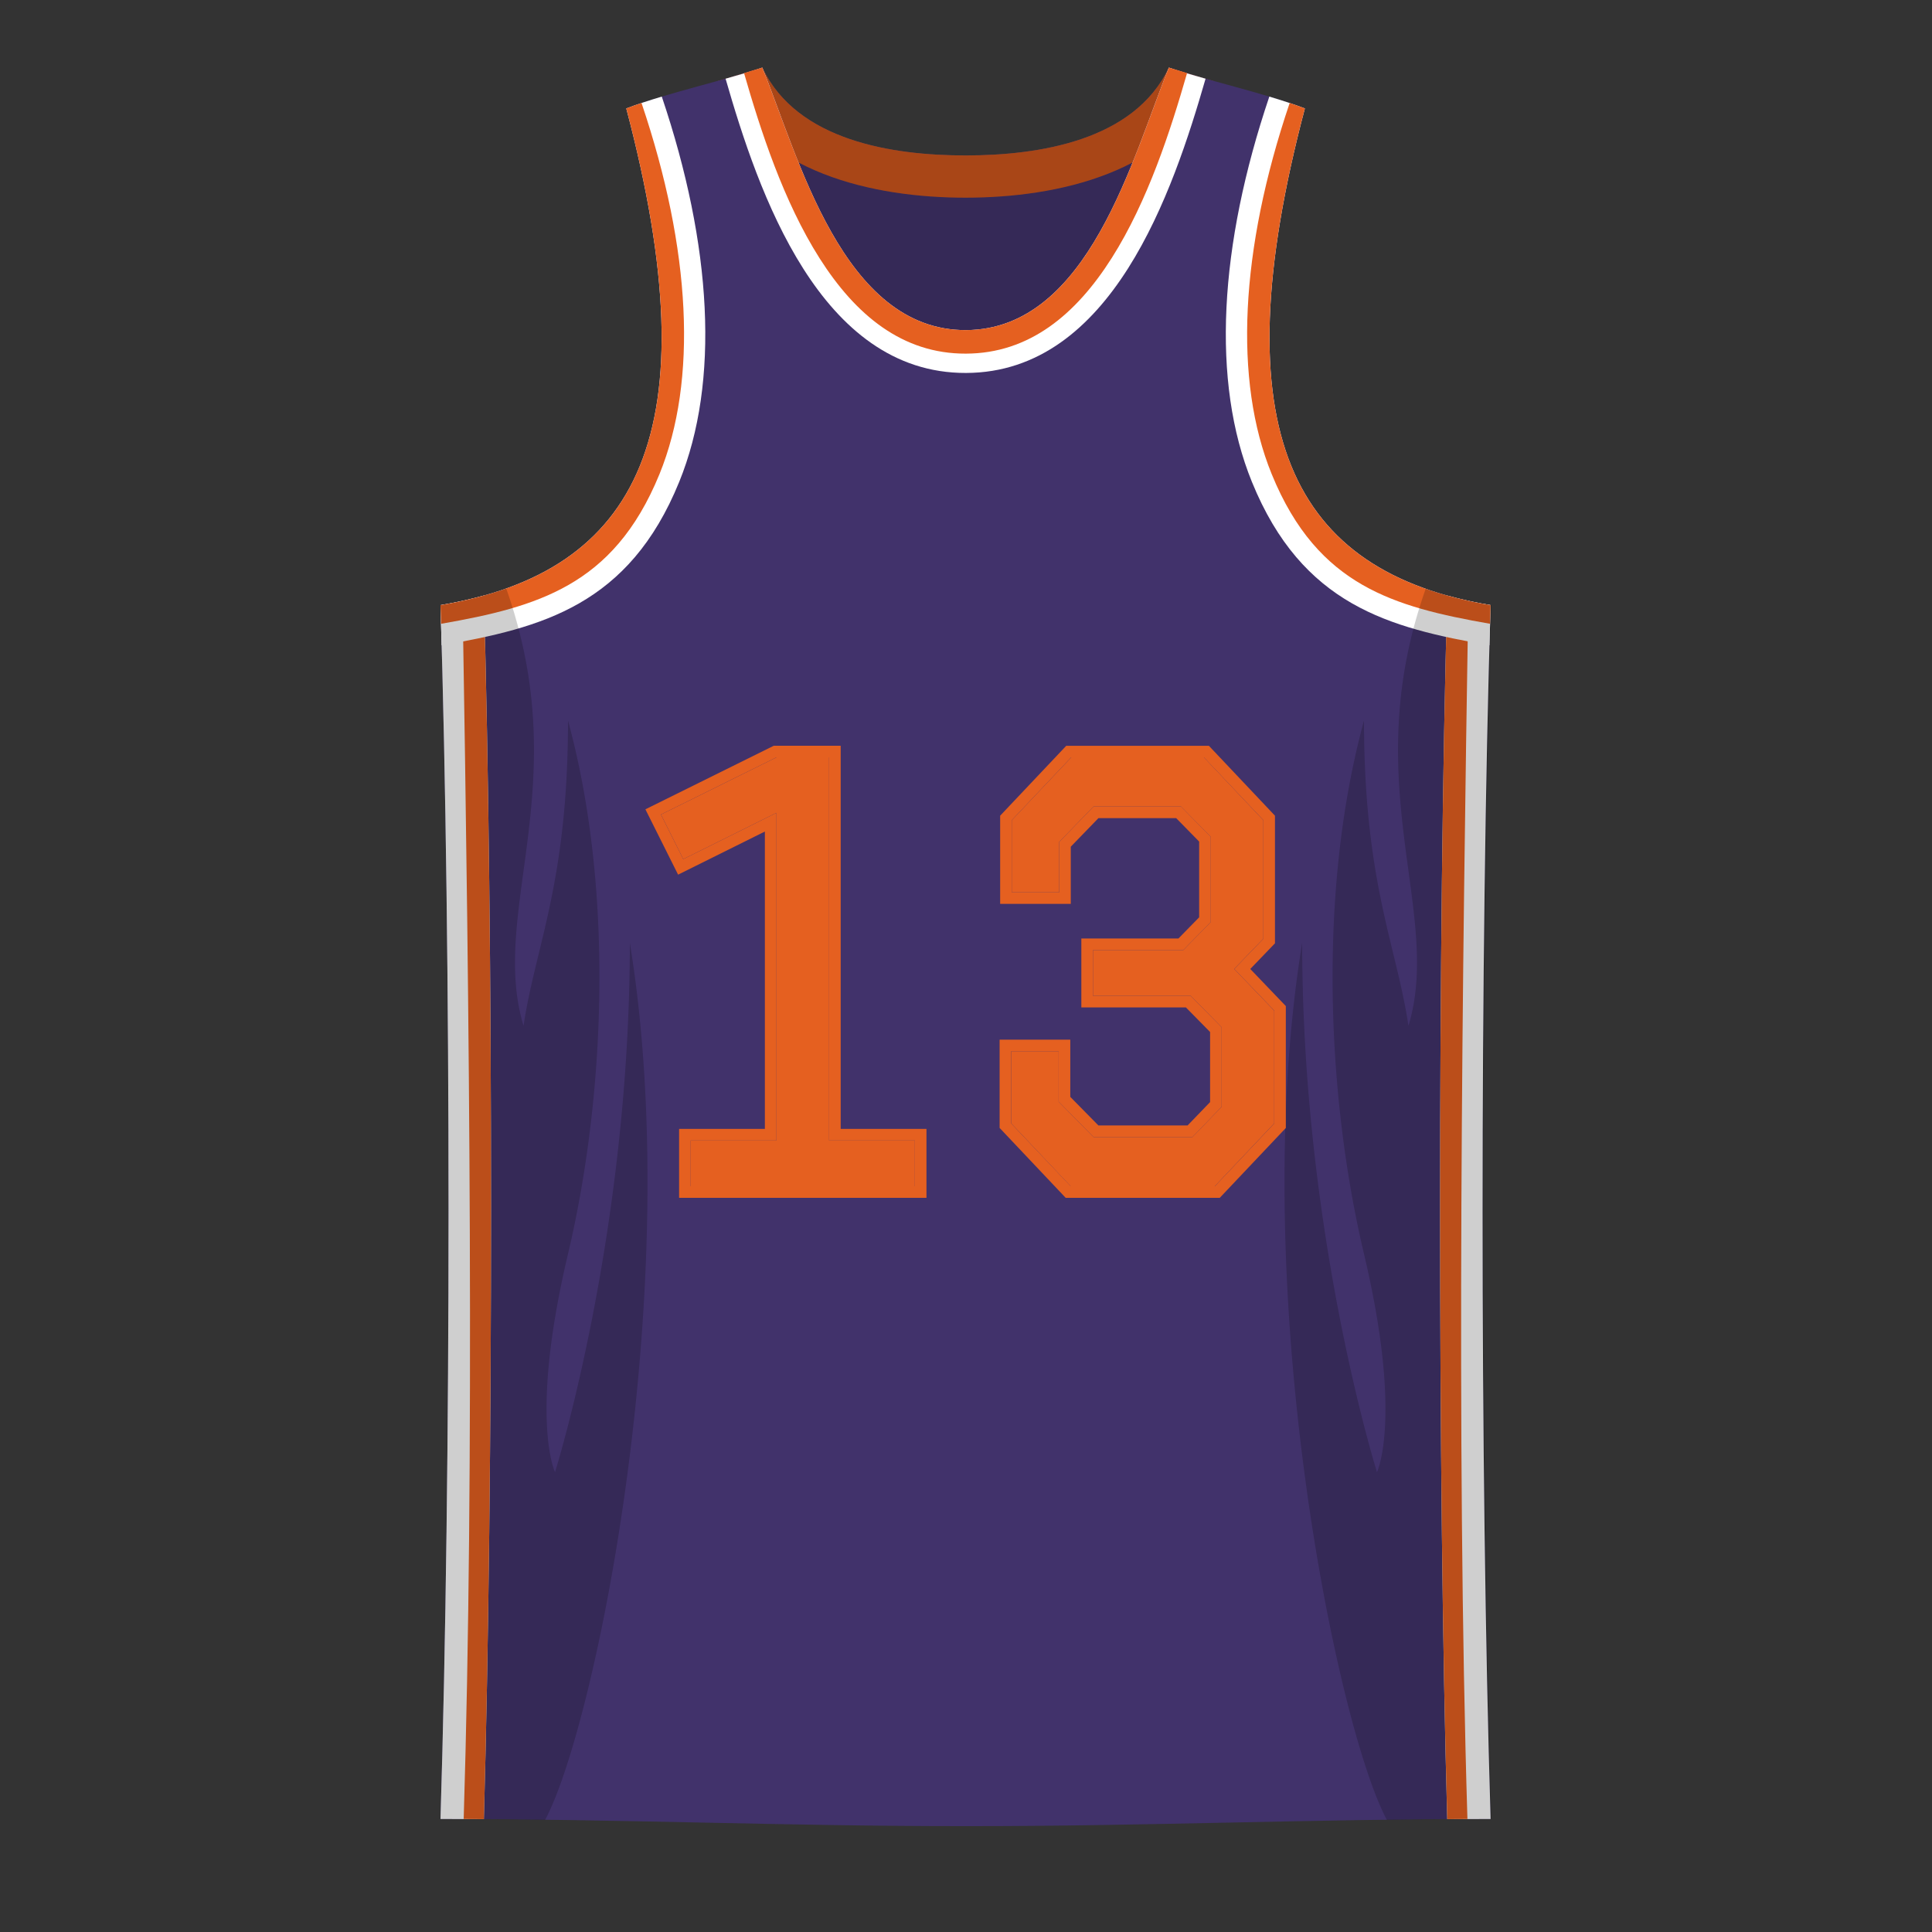
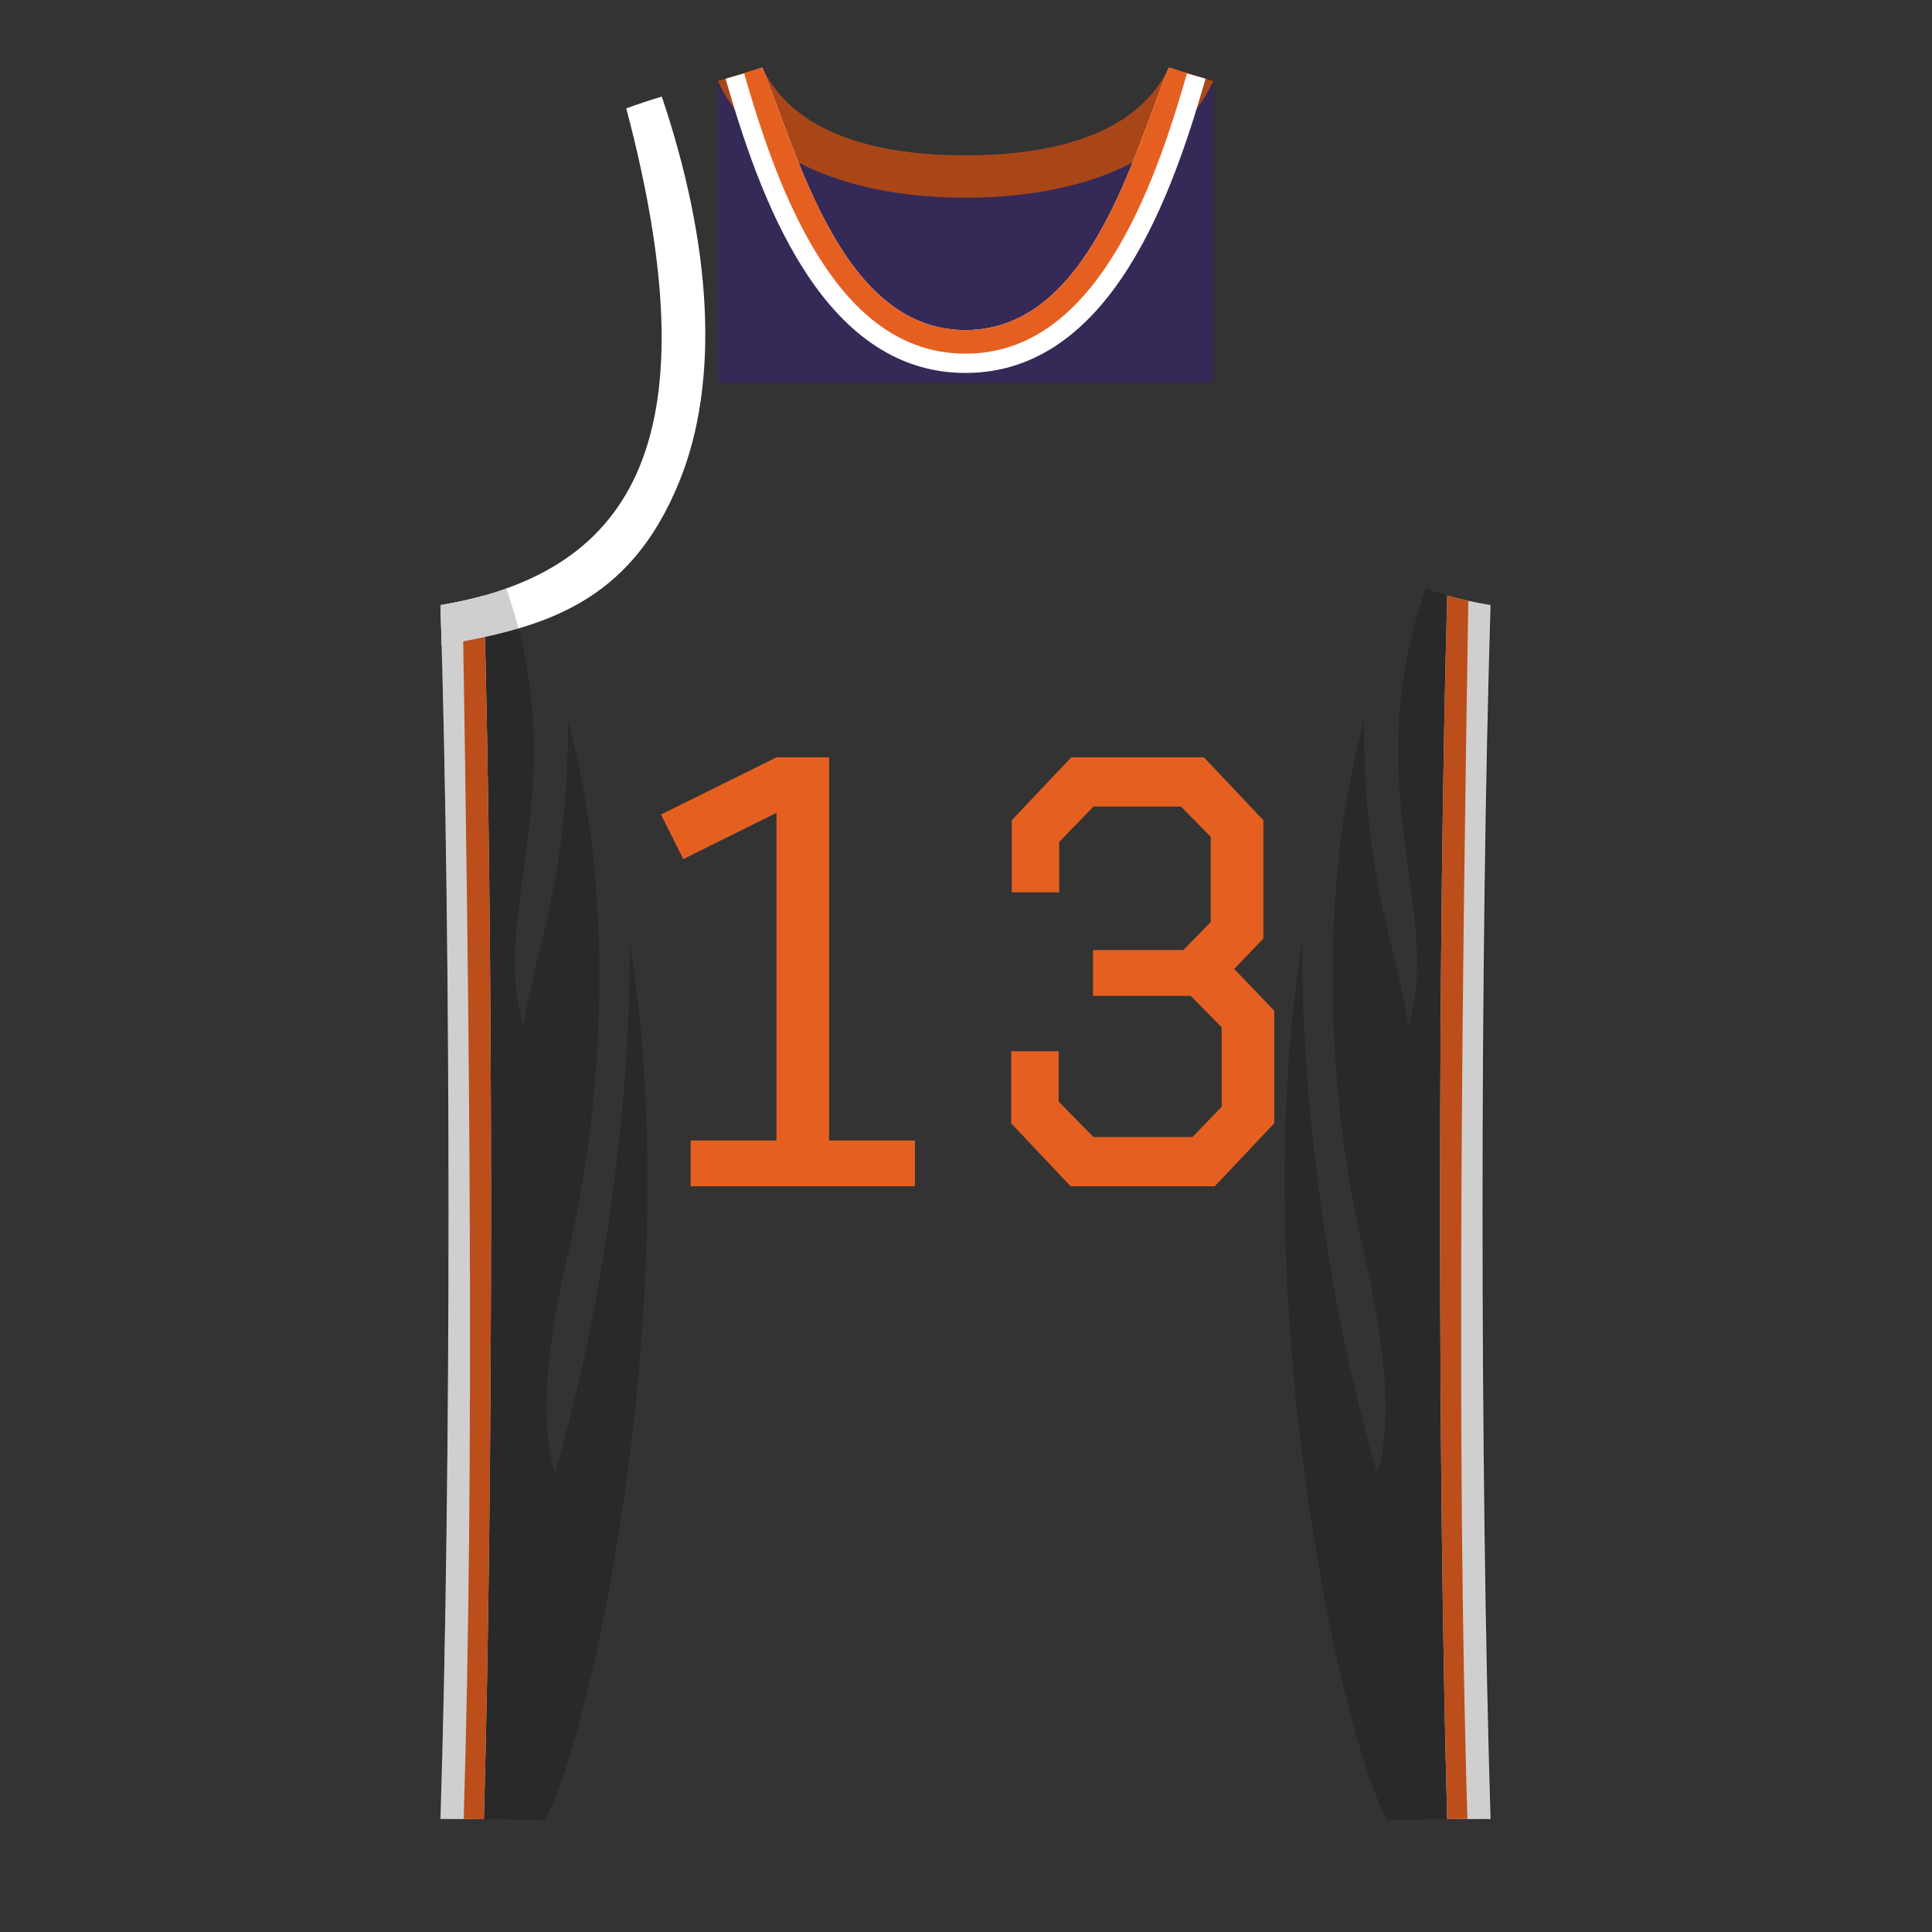
<svg xmlns="http://www.w3.org/2000/svg" width="500" height="500" fill="none" viewBox="0 0 500 500">
  <rect x="0" y="0" width="500" height="500" fill="#333333" stroke="none" />
  <path fill="#41326B" d="M314 99V21l-11.5-3.5c-8.97 18.94-33.7 22.7-52.5 22.73-18.85.02-43.72-3.72-52.72-22.73l-11.5 3.5v78H314Z" />
  <path fill="#E56020" d="m185.78 21 11.5-3.5c9 19 33.87 22.75 52.72 22.73 18.8-.02 43.53-3.79 52.5-22.73L314 21c-11.23 23.7-40.08 30.13-64 30.16-23.98.02-52.97-6.4-64.22-30.16Z" />
  <path fill="#000" fill-opacity=".1" d="M314 99V21l-11.5-3.5c-8.97 18.94-33.7 22.7-52.5 22.73-18.85.02-43.72-3.72-52.72-22.73l-11.5 3.5v78H314Z" />
  <path fill="#000" fill-opacity=".1" d="M314 99V21l-11.5-3.5c-8.97 18.94-33.7 22.7-52.5 22.73-18.85.02-43.72-3.72-52.72-22.73l-11.5 3.5v78H314Z" />
  <path fill="#000" fill-opacity=".1" d="m185.78 21 11.5-3.5c9 19 33.87 22.75 52.72 22.73 18.8-.02 43.53-3.79 52.5-22.73L314 21c-11.23 23.7-40.08 30.13-64 30.16-23.98.02-52.97-6.4-64.22-30.16Z" />
-   <path fill="#41326B" d="M114 156.6c2.78 89.4 2.78 224.4 0 314.14 45.3 0 90.7 1.91 136 1.86 45.3.05 90.47-1.86 135.77-1.86C383 381 383 246 385.77 156.6 334.5 148 315.5 112 337.7 28.06 327 24 311.5 20.6 302.5 17.5c-9.37 22.95-20.69 67.78-52.5 67.93-31.93.15-43.36-45-52.72-67.93-9 3.11-24.5 6.5-35.2 10.56C184.28 112 165.28 148 114 156.6Z" />
  <path fill="#fff" d="M197.28 17.5c9.36 22.93 20.79 68.08 52.72 67.93 31.81-.15 43.13-44.98 52.5-67.93 2.69.93 5.95 1.88 9.5 2.87-8.46 29.4-24.32 76.04-62 76.15-37.8.12-53.76-46.73-62.22-76.15 3.54-.99 6.8-1.94 9.5-2.87Z" />
  <path fill="#E56020" d="m307.21 18.92-4.71-1.42c-1.34 3.27-2.71 7-4.18 10.96-8.84 23.87-21.04 56.85-48.32 56.97-27.4.13-39.7-33.1-48.56-57.02-1.47-3.95-2.84-7.66-4.16-10.91l-4.72 1.42.02.07c4.23 14.69 10.18 33.14 19.53 47.85 9.33 14.69 21.43 24.74 37.87 24.68 16.4-.05 28.46-10.11 37.75-24.77 9.32-14.7 15.24-33.09 19.46-47.76l.02-.07Z" />
  <path fill="#fff" d="M125.23 470.8c2.47-88.04 2.47-229.1 0-316.67-3.56 1-7.3 1.81-11.23 2.47 2.78 89.4 2.78 224.4 0 314.14 3.8 0 7.53.02 11.23.05ZM374.54 470.8c-2.47-88.04-2.46-229.1.01-316.67 3.55 1 7.3 1.81 11.22 2.47-2.77 89.4-2.77 224.4 0 314.14-3.79 0-7.52.02-11.23.05Z" />
  <path fill="#E56020" d="M125.22 154.13c2.48 87.56 2.48 228.63.01 316.66-1.73-.01-3.48-.03-5.23-.03 2.83-91.56 1.5-207.76-.29-315.26 1.89-.41 3.73-.87 5.51-1.37ZM374.55 154.13c-2.47 87.56-2.48 228.63 0 316.66 1.73-.01 3.47-.03 5.22-.03-2.97-96.43-1.27-222.76.23-315.27-1.86-.41-3.68-.87-5.45-1.36Z" />
-   <path fill="#fff" d="M337.7 28.06c-2.8-1.07-5.94-2.08-9.2-3.06-13 38.5-15.07 73.82-4.5 99.73 12.99 31.87 35.5 37.77 61.47 42.27l.3-10.4C334.5 148 315.5 112 337.7 28.06Z" />
-   <path fill="#E56020" d="m385.63 161.44.14-4.84C334.5 148 315.5 112 337.7 28.06c-1.25-.48-2.57-.95-3.94-1.4l-.03.1c-12.8 37.9-14.49 71.72-4.63 95.9 6.07 14.9 14.17 23.34 23.51 28.7 9.38 5.38 20.38 7.87 33.03 10.08Z" />
-   <path fill="#fff" d="M162.08 28.06c2.8-1.07 5.93-2.08 9.19-3.06 13 38.5 15.07 73.82 4.5 99.73-12.98 31.87-35.5 37.77-61.47 42.27l-.3-10.4c51.28-8.6 70.28-44.6 48.08-128.54Z" />
-   <path fill="#E56020" d="m166.03 26.66.03.1c12.8 37.9 14.48 71.72 4.63 95.9-6.08 14.9-14.17 23.34-23.52 28.7-9.38 5.38-20.37 7.87-33.02 10.08l-.15-4.84c51.28-8.6 70.28-44.6 48.08-128.54 1.26-.48 2.58-.95 3.94-1.4Z" />
+   <path fill="#fff" d="M162.08 28.06c2.8-1.07 5.93-2.08 9.19-3.06 13 38.5 15.07 73.82 4.5 99.73-12.98 31.87-35.5 37.77-61.47 42.27l-.3-10.4c51.28-8.6 70.28-44.6 48.08-128.54" />
  <path fill="#000" fill-opacity=".1" d="M114 470.74c9.2 0 18.04.1 27.06.26C154 447 177.5 333 163 244c0 75.5-19.36 137-19.36 137s-6.73-13.89 3.36-56.5c9.61-40.6 12-94 0-138 0 42-8.5 58.5-11.5 79-9-29.5 13.45-62.5-4.5-113.2a100.17 100.17 0 0 1-17 4.3c2.78 89.41 2.78 224.4 0 314.14ZM386 470.74c-9.2 0-18.04.1-27.06.26C346 447 322.5 333 337 244c0 75.5 19.36 137 19.36 137s6.73-13.89-3.36-56.5c-9.61-40.6-12-94 0-138 0 42 8.5 58.5 11.5 79 9-29.5-13.45-62.5 4.5-113.2 5.2 1.85 10.87 3.27 17 4.3-2.77 89.41-2.77 224.4 0 314.14Z" />
  <path fill="#000" fill-opacity=".1" d="M114 470.74c9.2 0 18.04.1 27.06.26C154 447 177.5 333 163 244c0 75.5-19.36 137-19.36 137s-6.73-13.89 3.36-56.5c9.61-40.6 12-94 0-138 0 42-8.5 58.5-11.5 79-9-29.5 13.45-62.5-4.5-113.2a100.17 100.17 0 0 1-17 4.3c2.78 89.41 2.78 224.4 0 314.14ZM386 470.74c-9.2 0-18.04.1-27.06.26C346 447 322.5 333 337 244c0 75.5 19.36 137 19.36 137s6.73-13.89-3.36-56.5c-9.61-40.6-12-94 0-138 0 42 8.5 58.5 11.5 79 9-29.5-13.45-62.5 4.5-113.2 5.2 1.85 10.87 3.27 17 4.3-2.77 89.41-2.77 224.4 0 314.14Z" />
  <path fill="#E56020" d="M214.57 196v99.16h22.2V307h-58.02v-11.84h22.2v-84.8l-24.12 11.98-5.77-11.54 29.9-14.8h13.61ZM282.86 257.72v-11.84h23.38l7.1-7.26v-22.05l-7.7-7.84H283l-8.88 9.17v13.03h-12.28v-18.65l15.4-16.28h34.33l15.39 16.28v30.64l-7.55 7.84 10.36 10.8v29.16L314.38 307h-37.3l-15.39-16.28v-18.65h12.29v13.03l9.02 9.17h25.6l7.56-7.84v-20.57l-8-8.14h-25.3Z" />
-   <path fill="#E56020" fill-rule="evenodd" d="M217.57 193v99.16h22.2V310h-64.02v-17.84h22.2V215.2l-22.46 11.16-8.46-16.91L200.25 193h17.32Zm-16.62 17.36v84.8h-22.2V307h58.02v-11.84h-22.2V196h-13.62l-29.9 14.8 5.78 11.54 24.12-11.98Zm78.9 50.36v-17.84h25.13l5.36-5.48v-19.6l-5.95-6.07h-20.11l-7.16 7.39v14.8h-18.28V211.1l17.1-18.09h36.92l17.1 18.09v33.03l-6.39 6.64 9.2 9.6v31.55L315.67 310H275.8l-17.1-18.09v-22.84h18.29v14.8l7.28 7.4h23.07l5.83-6.05v-18.14l-6.26-6.36h-27.04Zm28.31-3 8 8.14v20.57l-7.55 7.84H283l-9.03-9.17v-13.03h-12.29v18.65L277.1 307h37.29l15.4-16.28v-29.16l-10.37-10.8 7.55-7.84v-30.64L311.56 196h-34.33l-15.39 16.28v18.65h12.28V217.9l8.88-9.17h22.65l7.7 7.84v22.05l-7.11 7.26h-23.38v11.84h25.3Z" clip-rule="evenodd" />
</svg>